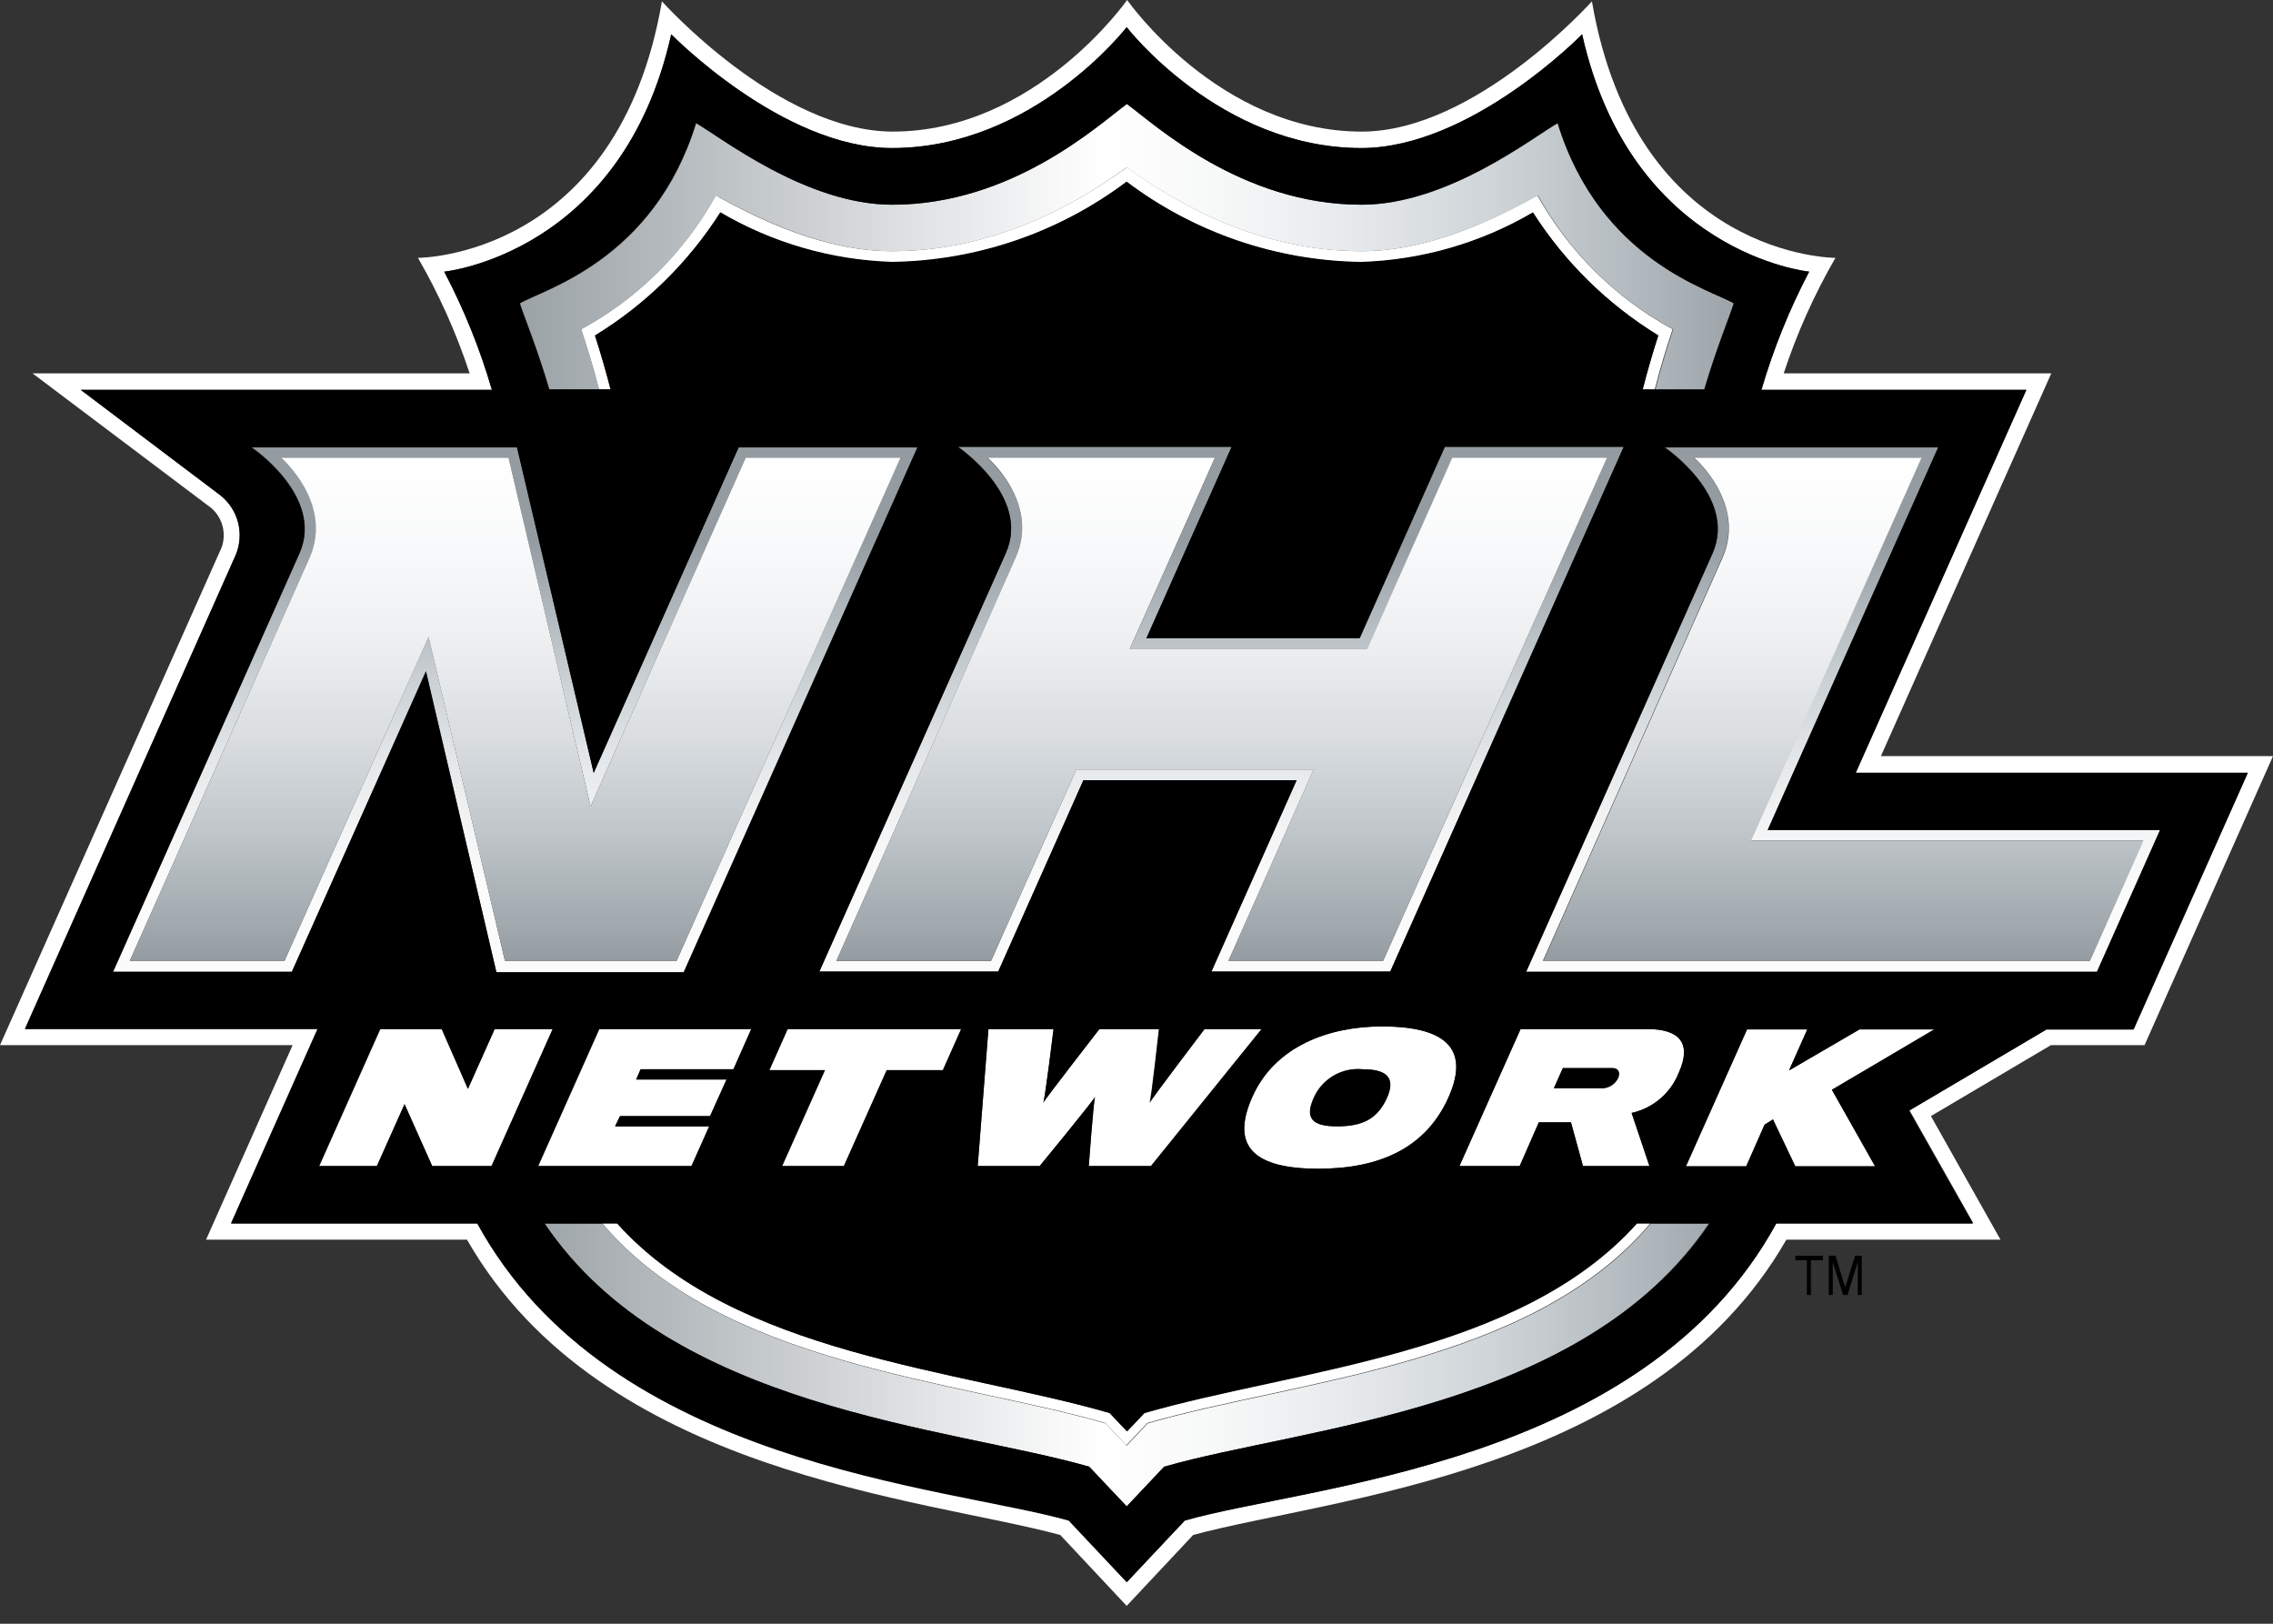
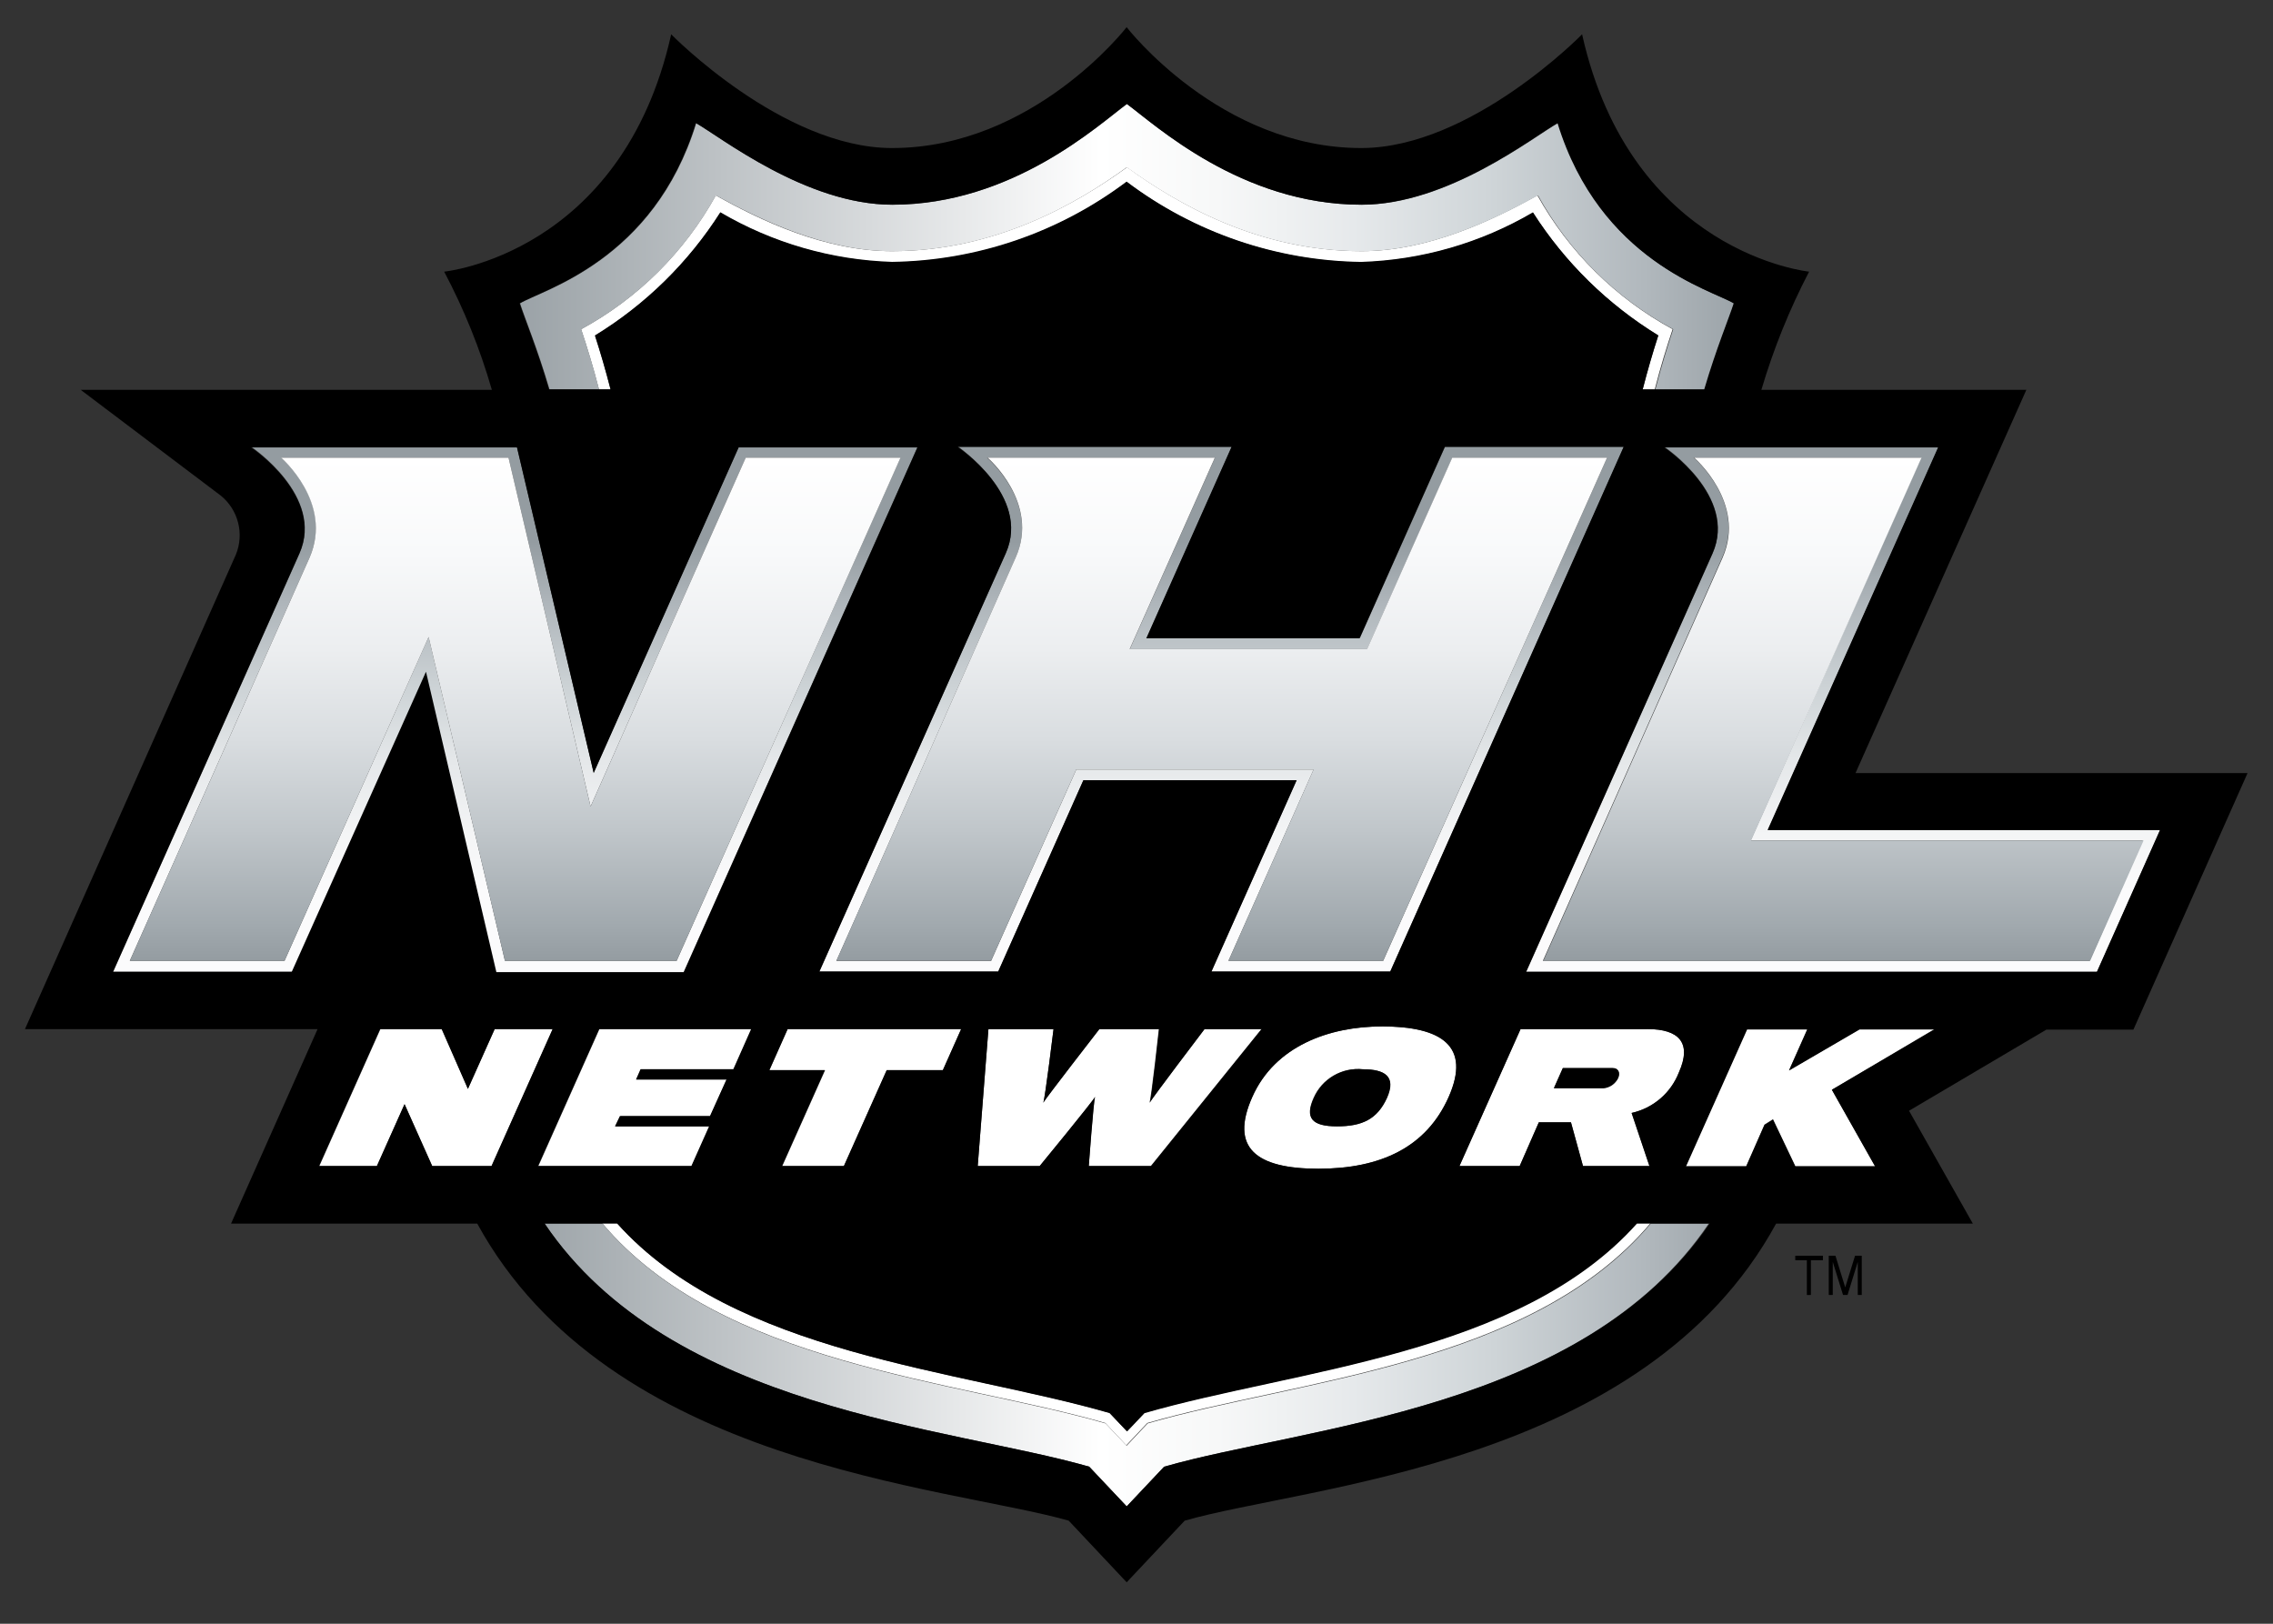
<svg xmlns="http://www.w3.org/2000/svg" width="56" height="40" viewBox="0 0 56 40" fill="none">
  <rect x="0" y="0" width="56" height="40" fill="#333333" stroke="none" />
-   <path d="M50.538 9.198H43.945C44.271 8.208 44.698 7.254 45.22 6.352C45.22 6.352 40.307 6.363 39.22 0.033C39.22 0.033 36.352 3.242 33.549 3.242C30.033 3.242 27.769 0 27.769 0C27.769 0 25.506 3.242 21.989 3.242C19.165 3.231 16.308 0.033 16.308 0.033C15.22 6.362 10.297 6.352 10.297 6.352C10.818 7.254 11.245 8.208 11.571 9.198H0.802L5.208 12.517C5.342 12.634 5.438 12.789 5.483 12.961C5.528 13.134 5.521 13.316 5.461 13.484L0 25.747H7.209L5.077 30.538H11.505C14.813 36.319 22.757 36.901 26.121 37.813L27.758 39.56L29.396 37.813C32.758 36.901 40.703 36.307 44.011 30.538H49.286L47.572 27.494L50.528 25.747H52.835L56 18.626H46.34L50.538 9.197L50.538 9.198ZM55.385 19.033L52.572 25.352H50.429L47.044 27.351L48.616 30.131H43.769C40.505 36.097 32.209 36.592 29.198 37.449L27.769 38.967L26.34 37.449C23.33 36.582 15.022 36.099 11.769 30.132H5.692L7.824 25.341H0.615L5.813 13.659C5.915 13.409 5.933 13.133 5.866 12.872C5.798 12.611 5.649 12.379 5.439 12.209L1.989 9.604H12.121C11.824 8.598 11.43 7.623 10.945 6.692C10.945 6.692 15.33 6.253 16.539 0.845C16.539 0.845 19.275 3.647 21.979 3.647C25.463 3.647 27.759 0.669 27.759 0.669C27.759 0.669 30.056 3.647 33.54 3.647C36.242 3.647 38.98 0.845 38.98 0.845C40.189 6.262 44.574 6.692 44.574 6.692C44.083 7.62 43.689 8.596 43.398 9.604H49.925L45.725 19.033L55.385 19.033Z" fill="white" />
  <path d="M15.044 9.604C14.923 9.131 14.791 8.681 14.659 8.274C15.906 7.511 16.962 6.474 17.747 5.241C19.033 5.996 20.488 6.415 21.978 6.463C24.066 6.435 26.091 5.742 27.758 4.485C29.426 5.741 31.451 6.433 33.538 6.463C35.029 6.415 36.483 5.996 37.769 5.241C38.557 6.468 39.613 7.501 40.857 8.263C40.725 8.67 40.593 9.12 40.472 9.593H40.768C40.911 9.033 41.065 8.538 41.208 8.11C39.808 7.348 38.653 6.205 37.877 4.813C36.789 5.417 35.196 6.187 33.547 6.187C31.008 6.187 29.008 5.022 27.767 4.121C26.514 5.022 24.514 6.187 21.976 6.187C20.316 6.187 18.734 5.428 17.635 4.813C16.866 6.206 15.715 7.35 14.316 8.11C14.459 8.538 14.612 9.033 14.756 9.593H15.042L15.044 9.604ZM28.187 34.802L27.758 35.253L27.33 34.802C23.605 33.725 18.099 33.374 15.198 30.132H14.835C17.78 33.627 23.55 33.989 27.231 35.054L27.749 35.604L28.267 35.054C31.949 33.989 37.718 33.626 40.663 30.132H40.3C37.421 33.374 31.915 33.725 28.19 34.802H28.187ZM12.187 25.351L11.528 26.824L10.89 25.351H9.373L7.868 28.725H9.286L9.967 27.207L10.648 28.725H12.11L13.616 25.351H12.187ZM17.483 27.747H15.165L15.286 27.494H17.495L17.902 26.593H15.681L15.792 26.34H18.078L18.518 25.351H14.769L13.264 28.725H17.044L17.483 27.747ZM20.791 28.725L21.846 26.363H23.23L23.681 25.351H19.406L18.956 26.363H20.329L19.274 28.725H20.791ZM44.527 25.352H43.033L41.527 28.725H43.022L43.472 27.703L43.681 27.571L44.231 28.725H46.198L45.132 26.846L47.659 25.352H45.813L44.077 26.363L44.527 25.352ZM40.593 25.352H37.461L35.956 28.725H37.44L37.912 27.648H38.704L39 28.725H40.637L40.197 27.418C40.459 27.36 40.702 27.238 40.905 27.064C41.108 26.89 41.265 26.668 41.362 26.418C41.692 25.681 41.352 25.351 40.593 25.351L40.593 25.352ZM39.867 26.561C39.833 26.63 39.782 26.689 39.719 26.734C39.655 26.778 39.582 26.805 39.505 26.813H38.283L38.503 26.319H39.725C39.868 26.307 39.923 26.417 39.868 26.56L39.867 26.561ZM28.351 28.725L31.076 25.352H29.67C29.67 25.352 28.374 27.066 28.318 27.165C28.362 27.066 28.549 25.352 28.549 25.352H27.077C27.077 25.352 25.747 27.066 25.703 27.165C25.747 27.066 25.956 25.352 25.956 25.352H24.352L24.088 28.725H25.615C25.615 28.725 26.923 27.132 26.978 27.023C26.934 27.134 26.824 28.725 26.824 28.725H28.351ZM32.483 28.791C34.021 28.791 35.142 28.264 35.692 27.022C36.241 25.78 35.538 25.286 34.043 25.286C32.748 25.286 31.406 25.769 30.846 27.033C30.297 28.285 30.945 28.791 32.483 28.791L32.483 28.791ZM32.362 27.044C32.463 26.814 32.635 26.622 32.852 26.496C33.069 26.37 33.321 26.316 33.571 26.341C34.109 26.341 34.406 26.517 34.163 27.044C33.932 27.571 33.558 27.747 32.932 27.747C32.319 27.747 32.143 27.538 32.362 27.044L32.362 27.044Z" fill="white" />
  <path d="M26.835 36.131L27.759 37.109L28.681 36.131C32.121 35.142 39 34.736 42.099 30.142H40.67C37.725 33.637 31.956 33.999 28.275 35.065L27.757 35.614L27.238 35.065C23.557 33.999 17.788 33.636 14.843 30.142H13.418C16.517 34.736 23.396 35.142 26.835 36.131Z" fill="url(#paint0_linear_2518_4315)" />
  <path d="M38.385 3.033C37.781 3.373 35.67 5.044 33.55 5.044C30.583 5.044 28.451 3.066 27.77 2.561C27.077 3.066 24.945 5.044 21.989 5.044C19.868 5.044 17.759 3.374 17.154 3.033C16.11 6.429 13.363 7.141 12.813 7.474C12.925 7.826 13.242 8.584 13.539 9.595H14.76C14.617 9.034 14.464 8.54 14.32 8.111C15.719 7.352 16.87 6.208 17.639 4.815C18.738 5.419 20.331 6.188 21.98 6.188C24.518 6.188 26.518 5.024 27.76 4.122C29.013 5.024 31.002 6.188 33.541 6.188C35.2 6.188 36.793 5.419 37.892 4.815C38.662 6.212 39.819 7.356 41.223 8.111C41.08 8.54 40.927 9.034 40.783 9.595H42.005C42.301 8.584 42.62 7.815 42.73 7.474C42.17 7.144 39.434 6.43 38.39 3.033H38.385Z" fill="url(#paint1_linear_2518_4315)" />
  <path d="M24.78 13.628L20.187 23.934H24.593L26.692 19.22H31.945L29.846 23.934H34.251L40.011 11H35.604L33.505 15.714H28.253L30.351 11H23.604C23.604 11.011 25.405 12.221 24.78 13.628ZM29.934 11.276L27.835 15.991H33.683L35.782 11.276H39.594L34.077 23.67H30.265L32.363 18.957H26.516L24.417 23.672H20.605L25.022 13.738C25.627 12.386 24.319 11.276 24.319 11.276H29.934Z" fill="url(#paint2_linear_2518_4315)" />
  <path d="M43.561 20.44L47.759 11.011H41.01C41.01 11.011 42.812 12.22 42.197 13.627L37.605 23.934H51.669L53.229 20.429H43.561V20.44ZM51.484 23.669H38.012L42.429 13.735C43.034 12.383 41.726 11.273 41.726 11.273H47.331L43.133 20.702H52.793L51.484 23.669Z" fill="url(#paint3_linear_2518_4315)" />
-   <path d="M12.229 23.945H16.844L22.605 11.011H18.198L14.626 19.033L12.736 11.011H6.196C6.196 11.011 7.998 12.22 7.383 13.627L2.791 23.934H7.198L10.494 16.528L12.229 23.945ZM7.01 23.669H3.198L7.627 13.735C8.231 12.383 6.924 11.273 6.924 11.273H12.528L14.55 19.867L18.373 11.275H22.185L16.67 23.669H12.44L10.56 15.691L7.01 23.669Z" fill="url(#paint4_linear_2518_4315)" />
+   <path d="M12.229 23.945H16.844L22.605 11.011H18.198L14.626 19.033L12.736 11.011H6.196C6.196 11.011 7.998 12.22 7.383 13.627L2.791 23.934H7.198L12.229 23.945ZM7.01 23.669H3.198L7.627 13.735C8.231 12.383 6.924 11.273 6.924 11.273H12.528L14.55 19.867L18.373 11.275H22.185L16.67 23.669H12.44L10.56 15.691L7.01 23.669Z" fill="url(#paint4_linear_2518_4315)" />
  <path d="M25.022 13.736L20.605 23.67H24.417L26.516 18.956H32.363L30.265 23.67H34.077L39.594 11.274H35.779L33.68 15.989H27.832L29.931 11.274H24.33C24.33 11.274 25.627 12.385 25.022 13.736Z" fill="url(#paint5_linear_2518_4315)" />
  <path d="M43.143 20.703L47.341 11.274H41.737C41.737 11.274 43.032 12.385 42.44 13.736L38.023 23.67H51.494L52.813 20.703H43.143Z" fill="url(#paint6_linear_2518_4315)" />
  <path d="M12.44 23.67H16.67L22.187 11.274H18.373L14.55 19.868L12.528 11.274H6.923C6.923 11.274 8.219 12.385 7.627 13.736L3.198 23.67H7.01L10.56 15.692L12.44 23.67Z" fill="url(#paint7_linear_2518_4315)" />
  <path d="M44.615 31.901V31.045H44.911V30.934H44.23V31.045H44.516V31.902L44.615 31.901ZM45.868 31.901V30.934H45.703L45.461 31.714L45.22 30.934H45.055V31.901H45.154V31.087L45.407 31.901H45.518L45.77 31.087V31.901H45.868Z" fill="black" />
  <path d="M49.923 9.604H43.395C43.692 8.598 44.086 7.623 44.571 6.692C44.571 6.692 40.187 6.253 38.978 0.845C38.978 0.845 36.242 3.647 33.537 3.647C30.054 3.647 27.757 0.669 27.757 0.669C27.757 0.669 25.46 3.647 21.977 3.647C19.275 3.647 16.536 0.845 16.536 0.845C15.327 6.262 10.943 6.692 10.943 6.692C11.434 7.62 11.828 8.596 12.118 9.604H1.989L5.439 12.209C5.649 12.379 5.798 12.611 5.865 12.872C5.933 13.133 5.914 13.409 5.813 13.659L0.615 25.352H7.824L5.692 30.143H11.758C15.022 36.11 23.319 36.604 26.33 37.461L27.758 38.979L29.187 37.461C32.198 36.593 40.506 36.11 43.758 30.143H48.605L47.033 27.363L50.418 25.364H52.561L55.373 19.045H45.714L49.923 9.604ZM12.801 7.473C13.351 7.132 16.098 6.429 17.142 3.031C17.746 3.372 19.856 5.042 21.977 5.042C24.944 5.042 27.076 3.065 27.757 2.559C28.449 3.065 30.581 5.042 33.537 5.042C35.658 5.042 37.768 3.372 38.372 3.031C39.416 6.427 42.164 7.14 42.713 7.473C42.602 7.824 42.284 8.583 41.987 9.593H40.47C40.591 9.121 40.723 8.67 40.855 8.264C39.608 7.5 38.552 6.463 37.767 5.231C36.481 5.985 35.026 6.405 33.536 6.452C31.448 6.424 29.423 5.732 27.756 4.474C26.088 5.729 24.065 6.421 21.978 6.451C20.488 6.404 19.033 5.984 17.747 5.229C16.962 6.462 15.906 7.499 14.659 8.262C14.791 8.67 14.923 9.12 15.044 9.592H13.526C13.23 8.581 12.911 7.823 12.801 7.471V7.473ZM40.637 28.724H39L38.704 27.648H37.912L37.441 28.724H35.957L37.463 25.351H40.595C41.353 25.351 41.694 25.681 41.364 26.417C41.267 26.666 41.11 26.888 40.907 27.062C40.703 27.237 40.461 27.358 40.199 27.416L40.637 28.724ZM17.899 26.593L17.492 27.495H15.271L15.15 27.747H17.469L17.033 28.724H13.252L14.758 25.351H18.505L18.066 26.341H15.78L15.669 26.593H17.899ZM18.954 26.362L19.404 25.351H23.679L23.229 26.362H21.846L20.791 28.724H19.263L20.318 26.362L18.954 26.362ZM27.086 25.351H28.559C28.559 25.351 28.374 27.066 28.328 27.165C28.372 27.066 29.679 25.351 29.679 25.351H31.086L28.363 28.724H26.824C26.824 28.724 26.945 27.131 26.978 27.022C26.923 27.133 25.615 28.724 25.615 28.724H24.088L24.352 25.351H25.956C25.956 25.351 25.747 27.065 25.703 27.165C25.758 27.066 27.088 25.352 27.088 25.352L27.086 25.351ZM34.042 25.285C35.537 25.285 36.24 25.78 35.691 27.022C35.141 28.263 34.009 28.791 32.482 28.791C30.943 28.791 30.295 28.273 30.855 27.022C31.408 25.769 32.747 25.286 34.044 25.286L34.042 25.285ZM34.251 23.934H29.846L31.945 19.22H26.692L24.593 23.934H20.186L24.78 13.627C25.406 12.22 23.593 11.011 23.593 11.011H30.34L28.241 15.725H33.494L35.593 11.011H40L34.252 23.934L34.251 23.934ZM7.185 23.945H2.78L7.373 13.637C8 12.231 6.186 11.022 6.186 11.022H12.737L14.627 19.044L18.199 11.022H22.604L16.846 23.956H12.231L10.495 16.548L7.186 23.945H7.185ZM10.648 28.724L9.967 27.197L9.285 28.724H7.857L9.362 25.351H10.88L11.528 26.824L12.187 25.351H13.616L12.11 28.724H10.648ZM28.681 36.131L27.758 37.109L26.835 36.131C23.396 35.142 16.517 34.735 13.418 30.142H15.209C18.11 33.373 23.616 33.735 27.341 34.812L27.769 35.263L28.198 34.812C31.923 33.735 37.429 33.384 40.33 30.142H42.121C39 34.736 32.12 35.143 28.681 36.132V36.131ZM45.132 26.846L46.197 28.736H44.23L43.681 27.582L43.472 27.714L43.022 28.736H41.538L43.044 25.362H44.527L44.077 26.373L45.813 25.362H47.659L45.132 26.846ZM53.219 20.44L51.659 23.945H37.595L42.188 13.637C42.815 12.231 41.002 11.022 41.002 11.022H47.749L43.547 20.45H53.218L53.219 20.44Z" fill="black" />
  <path d="M32.945 27.747C33.56 27.747 33.934 27.572 34.175 27.044C34.406 26.517 34.121 26.341 33.583 26.341C33.333 26.316 33.082 26.37 32.865 26.497C32.648 26.623 32.476 26.814 32.374 27.044C32.142 27.538 32.318 27.747 32.945 27.747ZM39.725 26.308H38.504L38.284 26.802H39.505C39.582 26.795 39.656 26.768 39.72 26.724C39.783 26.679 39.834 26.619 39.868 26.549C39.923 26.419 39.868 26.308 39.725 26.308H39.725Z" fill="black" />
  <defs>
    <linearGradient id="paint0_linear_2518_4315" x1="11.841" y1="33.626" x2="43.676" y2="33.626" gradientUnits="userSpaceOnUse">
      <stop stop-color="#949CA1" />
      <stop offset="0.48" stop-color="white" />
      <stop offset="0.57" stop-color="#F7F8F8" />
      <stop offset="0.67" stop-color="#E7EAEC" />
      <stop offset="0.78" stop-color="#CFD5D8" />
      <stop offset="0.9" stop-color="#B1B8BD" />
      <stop offset="1" stop-color="#949CA1" />
    </linearGradient>
    <linearGradient id="paint1_linear_2518_4315" x1="11.826" y1="6.085" x2="43.688" y2="6.085" gradientUnits="userSpaceOnUse">
      <stop stop-color="#949CA1" />
      <stop offset="0.48" stop-color="white" />
      <stop offset="0.57" stop-color="#F7F8F8" />
      <stop offset="0.67" stop-color="#E7EAEC" />
      <stop offset="0.78" stop-color="#CFD5D8" />
      <stop offset="0.9" stop-color="#B1B8BD" />
      <stop offset="1" stop-color="#949CA1" />
    </linearGradient>
    <linearGradient id="paint2_linear_2518_4315" x1="30.099" y1="23.934" x2="30.099" y2="11.013" gradientUnits="userSpaceOnUse">
      <stop offset="0.15" stop-color="#FBFBFC" />
      <stop offset="0.26" stop-color="#F4F5F6" />
      <stop offset="0.4" stop-color="#E5E8EA" />
      <stop offset="0.54" stop-color="#CDD3D6" />
      <stop offset="0.7" stop-color="#AFB6BB" />
      <stop offset="0.82" stop-color="#949CA1" />
    </linearGradient>
    <linearGradient id="paint3_linear_2518_4315" x1="45.401" y1="23.934" x2="45.401" y2="11.011" gradientUnits="userSpaceOnUse">
      <stop offset="0.15" stop-color="#FBFBFC" />
      <stop offset="0.26" stop-color="#F4F5F6" />
      <stop offset="0.4" stop-color="#E5E8EA" />
      <stop offset="0.54" stop-color="#CDD3D6" />
      <stop offset="0.7" stop-color="#AFB6BB" />
      <stop offset="0.82" stop-color="#949CA1" />
    </linearGradient>
    <linearGradient id="paint4_linear_2518_4315" x1="12.698" y1="23.945" x2="12.698" y2="11.011" gradientUnits="userSpaceOnUse">
      <stop offset="0.15" stop-color="#FBFBFC" />
      <stop offset="0.26" stop-color="#F4F5F6" />
      <stop offset="0.4" stop-color="#E5E8EA" />
      <stop offset="0.54" stop-color="#CDD3D6" />
      <stop offset="0.7" stop-color="#AFB6BB" />
      <stop offset="0.82" stop-color="#949CA1" />
    </linearGradient>
    <linearGradient id="paint5_linear_2518_4315" x1="30.099" y1="11.274" x2="30.099" y2="23.67" gradientUnits="userSpaceOnUse">
      <stop stop-color="white" />
      <stop offset="0.19" stop-color="#F8F9FA" />
      <stop offset="0.38" stop-color="#ECEEF0" />
      <stop offset="0.56" stop-color="#D9DDE0" />
      <stop offset="0.74" stop-color="#C0C6CA" />
      <stop offset="0.93" stop-color="#A1A9AE" />
      <stop offset="1" stop-color="#949CA1" />
    </linearGradient>
    <linearGradient id="paint6_linear_2518_4315" x1="45.403" y1="11.274" x2="45.403" y2="23.67" gradientUnits="userSpaceOnUse">
      <stop stop-color="white" />
      <stop offset="0.19" stop-color="#F8F9FA" />
      <stop offset="0.38" stop-color="#ECEEF0" />
      <stop offset="0.56" stop-color="#D9DDE0" />
      <stop offset="0.74" stop-color="#C0C6CA" />
      <stop offset="0.93" stop-color="#A1A9AE" />
      <stop offset="1" stop-color="#949CA1" />
    </linearGradient>
    <linearGradient id="paint7_linear_2518_4315" x1="12.693" y1="11.274" x2="12.693" y2="23.67" gradientUnits="userSpaceOnUse">
      <stop stop-color="white" />
      <stop offset="0.19" stop-color="#F8F9FA" />
      <stop offset="0.38" stop-color="#ECEEF0" />
      <stop offset="0.56" stop-color="#D9DDE0" />
      <stop offset="0.74" stop-color="#C0C6CA" />
      <stop offset="0.93" stop-color="#A1A9AE" />
      <stop offset="1" stop-color="#949CA1" />
    </linearGradient>
  </defs>
</svg>